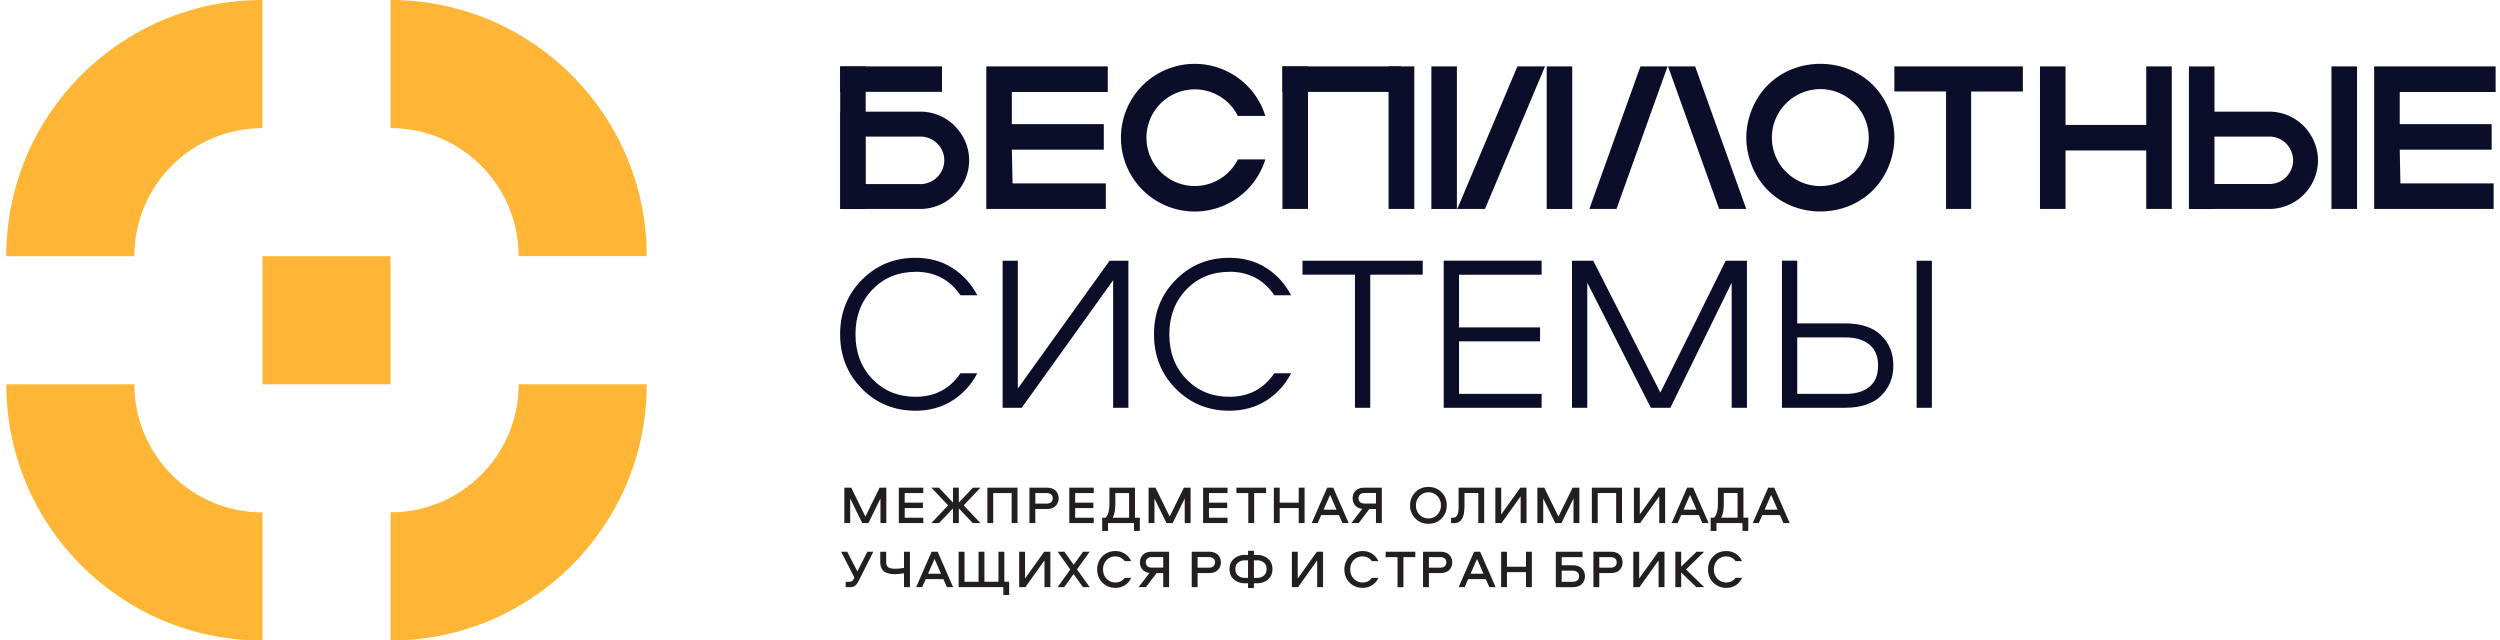
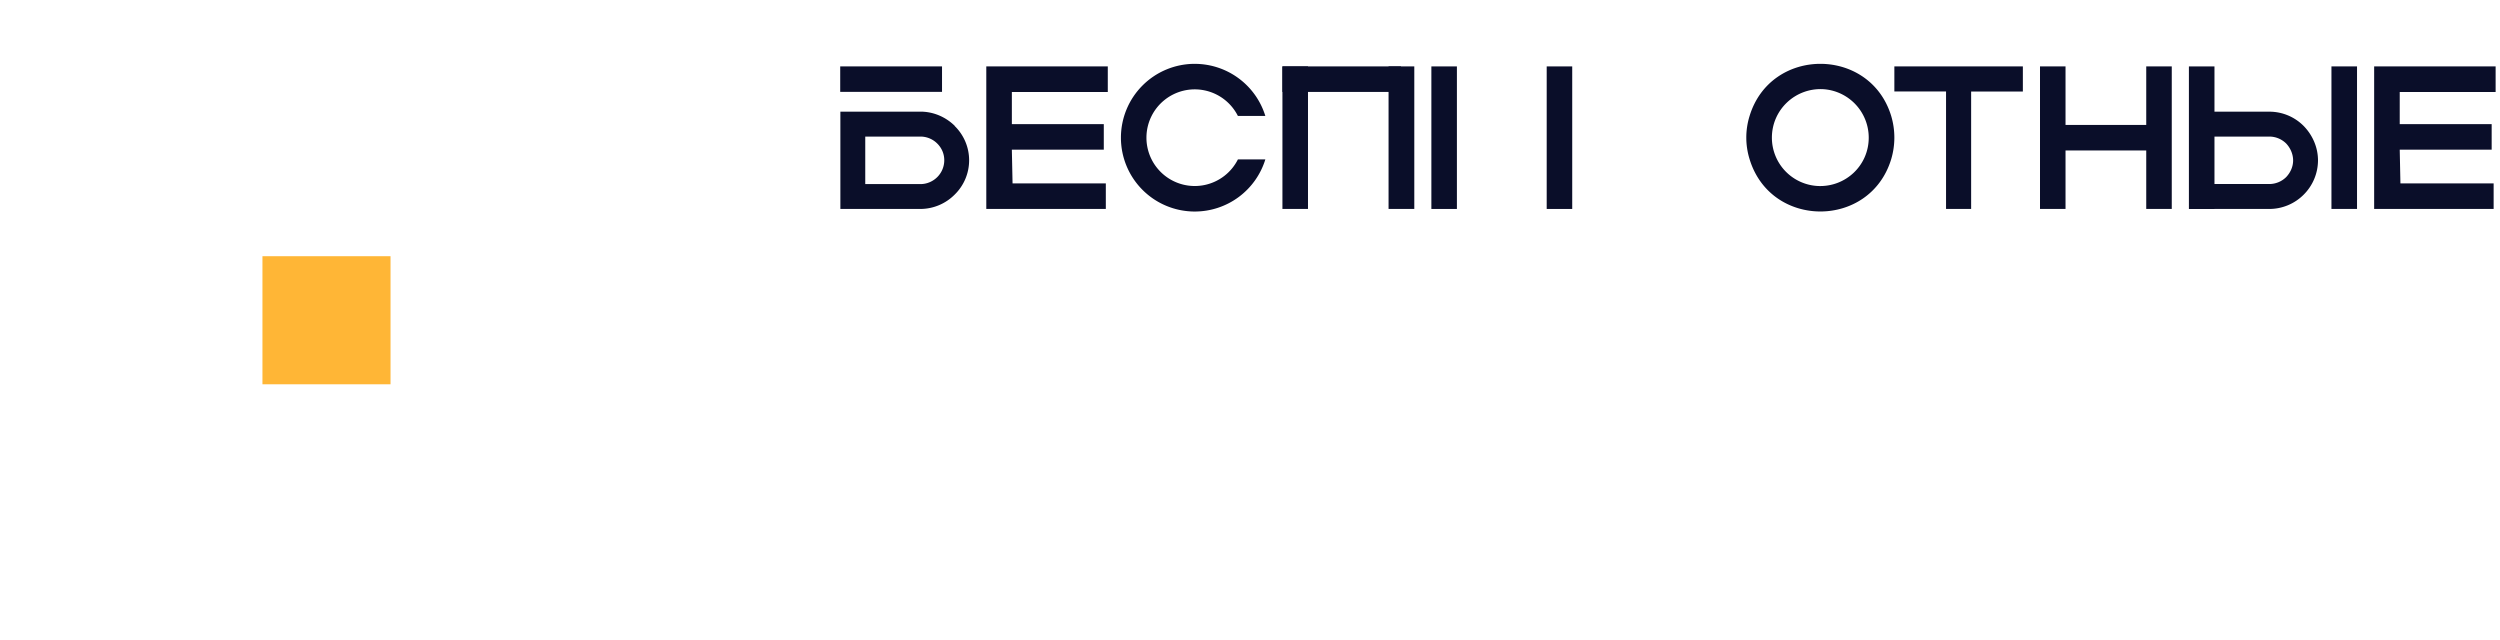
<svg xmlns="http://www.w3.org/2000/svg" width="242" height="62" fill="none" viewBox="0 0 242 62">
  <path fill="#FFB636" d="M37.803 24.801H25.405v12.398h12.398V24.801Z" />
-   <path fill="#FFB636" fill-rule="evenodd" d="M62.604 24.801C62.604 11.153 51.576.078 37.943 0h-.14v12.398c6.848 0 12.398 5.55 12.398 12.398h12.398l.005.005ZM25.25 62h.155V49.602c-6.848 0-12.398-5.55-12.398-12.398H.61v.088c.047 13.607 11.05 24.63 24.646 24.713L25.25 62Zm12.553 0c13.664 0 24.744-11.05 24.801-24.698V37.2H50.206c0 6.848-5.55 12.398-12.398 12.398v12.398l-.005.005ZM25.405 0C11.72 0 .63 11.08.604 24.755v.046h12.398c0-6.848 5.55-12.398 12.398-12.398V0h.005Z" clip-rule="evenodd" />
-   <path fill="#231F20" d="m82.397 47.204 1.375 2.801 1.375-2.8h.65v3.43h-.568v-2.382l-1.168 2.383h-.594l-1.168-2.383v2.383h-.568v-3.432h.666Zm6.977.522h-1.798v.93h1.762v.522h-1.762v.936h1.798v.522h-2.367v-3.432h2.367v.522Zm.78 2.91 1.623-1.716-1.623-1.716h.724l1.37 1.442v-1.442h.568v1.442l1.37-1.442h.723l-1.623 1.716 1.623 1.716h-.744l-1.35-1.422v1.422h-.568v-1.422L90.9 50.636h-.745Zm8.342 0h-.569v-2.91h-1.783v2.91h-.568v-3.432h2.92v3.432Zm3.679-3.143c.196.197.3.44.3.745a.984.984 0 0 1-.3.744c-.196.196-.491.29-.873.29h-1.086v1.364h-.568v-3.432h1.654c.382 0 .672.098.873.29Zm-.434 1.122c.108-.088.16-.217.16-.382 0-.166-.052-.29-.16-.378-.109-.088-.258-.129-.455-.129h-1.064v1.023h1.064c.197 0 .346-.041.455-.129v-.005Zm4.134-.889h-1.798v.93h1.762v.522h-1.762v.936h1.798v.522h-2.367v-3.432h2.367v.522Zm4.46 3.669h-.563v-.76h-2.517v.76h-.563v-1.281h.331c.248-.259.372-.713.372-1.365v-1.545h2.47v2.91h.47v1.281Zm-2.372-3.669v1.018c0 .615-.088 1.07-.258 1.37h1.592v-2.388h-1.334Zm3.886-.522 1.375 2.801 1.375-2.8h.651v3.43h-.568v-2.382l-1.168 2.383h-.595l-1.168-2.383v2.383h-.568v-3.432h.666Zm6.977.522h-1.798v.93h1.762v.522h-1.762v.936h1.798v.522h-2.367v-3.432h2.367v.522Zm.858-.522h2.873v.522h-1.152v2.91h-.568v-2.91h-1.153v-.522Zm6.6 3.432h-.569v-1.458h-1.84v1.458h-.568v-3.432h.568v1.452h1.84v-1.452h.569v3.432Zm1.612-.776-.341.776h-.584l1.499-3.432h.584l1.498 3.432h-.604l-.341-.776h-1.711Zm1.483-.521-.625-1.432-.631 1.432h1.256Zm1.556-1.101c0-.3.098-.548.299-.745.197-.196.491-.289.874-.289h1.654v3.432h-.569V49.27h-.636l-1.038 1.365h-.708l1.054-1.38c-.305-.036-.537-.15-.693-.341a1.025 1.025 0 0 1-.232-.677h-.005Zm.734-.383c-.109.088-.161.217-.161.378 0 .16.052.289.161.382.108.088.263.13.46.13h1.064V47.72h-1.064c-.197 0-.352.041-.46.13v.004Zm5.333-.201c.336-.347.76-.517 1.271-.517.512 0 .93.17 1.272.517.335.346.501.765.501 1.266s-.171.92-.501 1.266c-.336.346-.76.517-1.272.517-.511 0-.935-.17-1.271-.517a1.747 1.747 0 0 1-.507-1.266c0-.501.171-.92.507-1.266Zm.408 2.165c.228.243.517.362.863.362.347 0 .631-.119.863-.362a1.27 1.27 0 0 0 .347-.9c0-.356-.114-.655-.347-.898a1.13 1.13 0 0 0-.863-.362c-.346 0-.63.119-.863.362a1.271 1.271 0 0 0-.346.899c0 .356.114.656.346.9Zm3.783-2.615h2.476v3.432h-.569v-2.91h-1.338v1.085c0 .166 0 .31-.011.434-.005.125-.02.264-.041.42a1.485 1.485 0 0 1-.103.387 1.534 1.534 0 0 1-.181.3.752.752 0 0 1-.285.217 1.084 1.084 0 0 1-.408.072h-.269v-.522h.171a.485.485 0 0 0 .233-.052.367.367 0 0 0 .155-.15c.041-.067.072-.14.098-.206.026-.068.041-.16.051-.27.011-.108.016-.2.021-.273.005-.072 0-.165 0-.284v-1.68Zm3.556 0h.568v2.594l1.855-2.594h.595v3.432h-.569V48.04l-1.85 2.595h-.599v-3.432Zm4.734 0 1.374 2.801 1.375-2.8h.651v3.43h-.568v-2.382l-1.168 2.383h-.595l-1.168-2.383v2.383h-.568v-3.432h.667Zm7.529 3.432h-.568v-2.91h-1.783v2.91h-.569v-3.432h2.92v3.432Zm1.153-3.432h.568v2.594l1.856-2.594h.594v3.432h-.569V48.04l-1.85 2.595h-.599v-3.432Zm4.573 2.656-.341.776h-.584l1.499-3.432h.584l1.499 3.432h-.605l-.341-.776h-1.711Zm1.484-.521-.626-1.432-.63 1.432h1.256Zm5.012 2.056h-.563v-.76h-2.517v.76h-.563v-1.281h.331c.248-.259.372-.713.372-1.365v-1.545h2.47v2.91h.47v1.281Zm-2.372-3.669v1.018c0 .615-.087 1.07-.258 1.37h1.592v-2.388h-1.334Zm3.727 2.134-.342.776h-.584l1.499-3.432h.584l1.499 3.432h-.605l-.341-.776h-1.71Zm1.483-.521-.626-1.432-.63 1.432h1.256Zm-89.08 5.974.966-1.907h.579l-1.318 2.63a3.313 3.313 0 0 1-.274.48.769.769 0 0 1-.263.239.87.87 0 0 1-.409.082h-.408v-.522h.341c.114 0 .207-.02.274-.067a.527.527 0 0 0 .176-.222l.051-.114-1.286-2.506h.589l.982 1.907Zm2.217-1.907h.573v.992c0 .238.062.408.197.506.129.099.346.15.646.15.3 0 .589-.03.883-.088v-1.56h.574v3.431h-.574v-1.349a4.533 4.533 0 0 1-.863.088c-.496 0-.858-.093-1.09-.284-.228-.191-.346-.486-.346-.889v-.997Zm4.398 2.656-.341.775h-.585l1.5-3.431h.583l1.499 3.431h-.605l-.34-.775h-1.711Zm1.483-.522-.626-1.431-.63 1.431h1.256Zm4.201.775h1.36v-2.91h.568v2.91h.465v1.282h-.563v-.76h-4.326v-3.431h.569v2.91h1.359v-2.91h.568v2.91Zm3.365-2.909h.568V56l1.855-2.594h.595v3.431h-.569v-2.594l-1.85 2.594h-.6v-3.431Zm6.175 3.431-.909-1.266-.91 1.266h-.635l1.224-1.71-1.224-1.721h.656l.899 1.26.905-1.26h.646l-1.23 1.71 1.23 1.721h-.652Zm3.143-2.977c-.347 0-.631.12-.858.357-.228.238-.341.538-.341.904 0 .367.113.662.341.9.227.237.511.361.858.361.377 0 .677-.15.899-.444h.625a1.65 1.65 0 0 1-.605.708 1.65 1.65 0 0 1-.919.258c-.502 0-.926-.17-1.261-.506-.336-.336-.507-.765-.507-1.271 0-.507.171-.936.507-1.277.335-.341.759-.506 1.261-.506.346 0 .651.087.914.258.264.176.465.408.605.713h-.625c-.223-.3-.522-.45-.9-.45l.006-.005Zm2.372.58c0-.3.098-.548.299-.745.197-.196.486-.29.869-.29h1.653v3.432h-.568v-1.364h-.636l-1.039 1.364h-.708l1.055-1.38c-.305-.036-.538-.15-.693-.34a1.026 1.026 0 0 1-.232-.678Zm.733-.383a.465.465 0 0 0-.165.377c0 .16.057.29.165.383.109.087.259.129.455.129h1.065v-1.023h-1.065c-.196 0-.346.04-.455.129v.005Zm6.801-.362c.197.197.3.44.3.744a.984.984 0 0 1-.3.745c-.196.196-.485.289-.868.289h-1.085v1.364h-.568v-3.431h1.653c.383 0 .672.098.868.29Zm-.434 1.121a.466.466 0 0 0 .166-.382.456.456 0 0 0-.166-.377c-.108-.088-.258-.13-.454-.13h-1.065v1.024h1.065c.196 0 .346-.041.454-.13v-.005Zm3.933-1.498v.398h.3c.429 0 .785.124 1.07.372.284.248.423.579.423.997 0 .419-.139.755-.423 1.003-.285.248-.641.372-1.07.372h-.3v.465h-.568v-.465h-.3c-.429 0-.786-.124-1.07-.372-.284-.248-.424-.584-.424-1.003 0-.418.14-.75.424-.997.284-.248.641-.372 1.07-.372h.3v-.398h.568Zm-.868 2.62h.3v-1.7h-.3c-.258 0-.475.072-.656.212-.181.144-.269.356-.269.635 0 .28.088.491.269.636.181.145.398.217.656.217Zm.868 0h.3c.258 0 .475-.072.656-.217.181-.145.269-.357.269-.636s-.088-.49-.269-.635a1.011 1.011 0 0 0-.656-.212h-.3v1.7Zm3.675-2.532h.568V56l1.855-2.594h.595v3.431h-.569v-2.594l-1.85 2.594h-.599v-3.431Zm6.847.454c-.346 0-.63.12-.858.357-.227.238-.341.538-.341.904 0 .367.114.662.341.9.228.237.512.361.858.361.377 0 .677-.15.899-.444h.626c-.14.3-.341.537-.605.708-.264.17-.568.258-.92.258-.501 0-.925-.17-1.261-.506-.336-.336-.506-.765-.506-1.271 0-.507.17-.936.506-1.277.336-.341.76-.506 1.261-.506.346 0 .656.087.92.258.264.176.465.408.605.713h-.626c-.222-.3-.522-.45-.899-.45v-.005Zm2.228-.454h2.873v.522h-1.153v2.91h-.568v-2.91h-1.152v-.522Zm6.149.289a1 1 0 0 1 .295.744.999.999 0 0 1-.295.745c-.196.196-.491.289-.873.289h-1.085v1.364h-.569v-3.431h1.654c.382 0 .672.098.873.29Zm-.434 1.121c.109-.087.161-.217.161-.382s-.052-.29-.161-.377c-.108-.088-.263-.13-.46-.13h-1.064v1.024h1.064c.197 0 .347-.041.46-.13v-.005Zm2.274 1.246-.341.775h-.584l1.499-3.431h.584l1.499 3.431h-.605l-.341-.775h-1.711Zm1.483-.522-.625-1.431-.63 1.431h1.255Zm4.683 1.297h-.569V55.38h-1.84v1.457h-.568v-3.431h.568v1.452h1.84v-1.452h.569v3.431Zm4.832-1.819c.206.202.305.455.305.76s-.104.558-.305.76c-.202.201-.502.3-.894.3h-1.618v-3.432h2.584v.522h-2.016v.79h1.05c.392 0 .692.098.894.3Zm-.264.76a.489.489 0 0 0-.17-.398c-.114-.093-.28-.14-.481-.14h-1.029v1.075h1.029c.212 0 .372-.046.486-.14a.489.489 0 0 0 .17-.397h-.005Zm3.917-2.083a1 1 0 0 1 .295.744.999.999 0 0 1-.295.745c-.196.196-.491.289-.873.289h-1.085v1.364h-.569v-3.431h1.654c.382 0 .672.098.873.29Zm-.434 1.121c.109-.087.16-.217.16-.382s-.051-.29-.16-.377c-.108-.088-.263-.13-.46-.13h-1.064v1.024h1.064c.197 0 .347-.041.46-.13v-.005Zm1.768-1.41h.568V56l1.855-2.594h.595v3.431h-.569v-2.594l-1.85 2.594h-.599v-3.431Zm5.106 1.715 1.757 1.716h-.76l-1.468-1.421v1.421h-.568v-3.431h.568v1.436l1.489-1.436h.739l-1.757 1.715Zm3.896-1.261c-.346 0-.63.12-.858.357-.227.238-.341.538-.341.904 0 .367.114.662.341.9.228.237.512.361.858.361.378 0 .677-.15.9-.444h.625c-.14.3-.341.537-.605.708-.263.17-.568.258-.92.258-.501 0-.925-.17-1.261-.506-.336-.336-.506-.765-.506-1.271 0-.507.17-.936.506-1.277.336-.341.76-.506 1.261-.506.347 0 .657.087.92.258.264.176.465.408.605.713h-.625c-.223-.3-.522-.45-.9-.45v-.005Z" />
-   <path fill="#0A0E29" d="M88.62 26.315c-1.675 0-3.06.569-4.16 1.706-1.101 1.137-1.65 2.584-1.65 4.34 0 1.758.549 3.205 1.65 4.342 1.1 1.137 2.485 1.705 4.16 1.705 1.87 0 3.322-.76 4.35-2.274h1.63c-.584 1.117-1.39 2-2.414 2.646-1.023.651-2.212.977-3.57.977-2.057 0-3.789-.713-5.19-2.134-1.4-1.421-2.103-3.179-2.103-5.266 0-2.088.698-3.84 2.104-5.267 1.4-1.42 3.132-2.134 5.188-2.134 1.36 0 2.548.326 3.571.977 1.024.651 1.825 1.535 2.414 2.646h-1.63c-1.029-1.514-2.48-2.274-4.352-2.274v.01Zm8.428-1.075h1.478v12.372l8.879-12.372h1.824v14.238h-1.478V27.127l-8.852 12.351h-1.845V25.24h-.006Zm21.954 1.075c-1.674 0-3.059.569-4.16 1.706s-1.649 2.584-1.649 4.34c0 1.758.548 3.205 1.649 4.342 1.101 1.137 2.486 1.705 4.16 1.705 1.871 0 3.323-.76 4.351-2.274h1.628c-.584 1.117-1.39 2-2.413 2.646-1.023.651-2.212.977-3.571.977-2.057 0-3.788-.713-5.189-2.134-1.4-1.421-2.103-3.179-2.103-5.266 0-2.088.697-3.84 2.103-5.267 1.401-1.42 3.132-2.134 5.189-2.134 1.359 0 2.548.326 3.571.977 1.023.651 1.824 1.535 2.413 2.646h-1.628c-1.028-1.514-2.48-2.274-4.351-2.274v.01Zm7.075-1.075h11.643v1.35h-5.08v12.883h-1.478V26.589h-5.08V25.24h-.005Zm23.152 1.354h-7.995v5.101h7.845v1.349h-7.845v5.08h7.995v1.349h-9.478V25.235h9.478v1.36Zm4.998-1.354L160.723 38l6.325-12.76h2.057v14.238h-1.478V27.364l-5.938 12.114h-1.886l-6.155-12.114v12.114h-1.478V25.24h2.057Zm27.86 7.215c.796.765 1.189 1.741 1.189 2.925 0 1.183-.398 2.165-1.189 2.935-.796.77-1.964 1.158-3.504 1.158h-6.088V25.235h1.479v6.067h4.609c1.546 0 2.714.383 3.504 1.148v.005Zm-.289 2.93c0-.884-.279-1.56-.837-2.026-.559-.465-1.329-.698-2.316-.698h-4.671v5.468h4.671c.987 0 1.757-.227 2.316-.687.558-.455.837-1.142.837-2.057Zm5.209-10.145v14.238h-1.478V25.24h1.478Z" />
-   <path fill="#0A0E29" fill-rule="evenodd" d="M169.038 20.227h-2.625L161.467 6.43h2.625l4.946 13.798ZM158.795 6.429l-4.946 13.798h2.626l4.946-13.798h-2.626Zm-9.235 0-5.814 13.798h-2.682l5.819-13.798h2.677Z" clip-rule="evenodd" />
  <path fill="#0A0E29" d="M152.191 6.429h-2.471v13.798h2.471V6.43Zm-11.163 0h-2.471v13.798h2.471V6.43Z" />
  <path fill="#0A0E29" fill-rule="evenodd" d="M210.227 6.429h-2.471v5.664h-7.813V6.429h-2.471v13.798h2.471v-5.664h7.813v5.664h2.471V6.43Zm22.067 2.475v3.111h8.899v2.476h-8.899l.067 3.26h9.023v2.476h-11.566V6.43h11.758v2.475h-9.282Zm-134.346 0v3.111h8.899v2.476h-8.9l.068 3.26h9.028v2.476h-11.57V6.43h11.761v2.475h-9.286Zm85.426-2.475h12.439v2.429h-5.007v11.37h-2.429V8.857h-5.003v-2.43Zm-67.721-.249a7.146 7.146 0 0 0-7.147 7.148 7.146 7.146 0 0 0 7.147 7.148 7.152 7.152 0 0 0 6.832-5.044h-2.656a4.676 4.676 0 0 1-8.853-2.103 4.676 4.676 0 0 1 8.853-2.104h2.656a7.152 7.152 0 0 0-6.832-5.044Zm10.961 14.047h-2.475V6.43h2.475v13.798Zm7.799-13.798h2.491v13.798h-2.491V6.43Z" clip-rule="evenodd" />
  <path fill="#0A0E29" fill-rule="evenodd" d="M124.139 8.9V6.428h11.473v2.47h-11.473ZM91.188 6.429v2.465h-9.855V6.43h9.855Z" clip-rule="evenodd" />
-   <path fill="#0A0E29" fill-rule="evenodd" d="M83.798 20.227h-2.465V6.43h2.465v13.798Z" clip-rule="evenodd" />
  <path fill="#0A0E29" d="M89.095 10.806c1.292 0 2.47.538 3.323 1.375v.02a4.64 4.64 0 0 1 0 6.63 4.694 4.694 0 0 1-3.323 1.396h-7.747v-9.42h7.747Zm0 2.414h-5.338v4.6h5.338c.636 0 1.214-.26 1.633-.678.419-.418.677-.997.677-1.633s-.258-1.194-.677-1.612a2.305 2.305 0 0 0-1.633-.677Z" />
  <path fill="#0A0E29" fill-rule="evenodd" d="M214.361 20.227h-2.475V6.43h2.475v13.798Z" clip-rule="evenodd" />
  <path fill="#0A0E29" d="M219.663 10.811a4.67 4.67 0 0 1 3.334 1.385c.837.858 1.385 2.037 1.385 3.334a4.701 4.701 0 0 1-1.385 3.312 4.7 4.7 0 0 1-3.334 1.385h-7.757v-9.416h7.757Zm0 2.409h-5.348v4.594h5.348a2.33 2.33 0 0 0 1.639-.672c.398-.418.672-.987.672-1.612 0-.626-.274-1.215-.672-1.638a2.323 2.323 0 0 0-1.639-.672Z" />
  <path fill="#0A0E29" fill-rule="evenodd" d="M228.16 20.227h-2.476V6.43h2.476v13.798Zm-56.641-6.899c0-2.703 2.253-4.816 4.93-4.698a4.704 4.704 0 0 1 4.444 4.698c0 2.703-2.253 4.796-4.914 4.677a4.685 4.685 0 0 1-4.46-4.677Zm11.545-2.114c-2.057-6.713-11.643-6.713-13.7 0a7.036 7.036 0 0 0 0 4.207c2.057 6.734 11.643 6.734 13.7 0a7.296 7.296 0 0 0 0-4.207Z" clip-rule="evenodd" />
</svg>